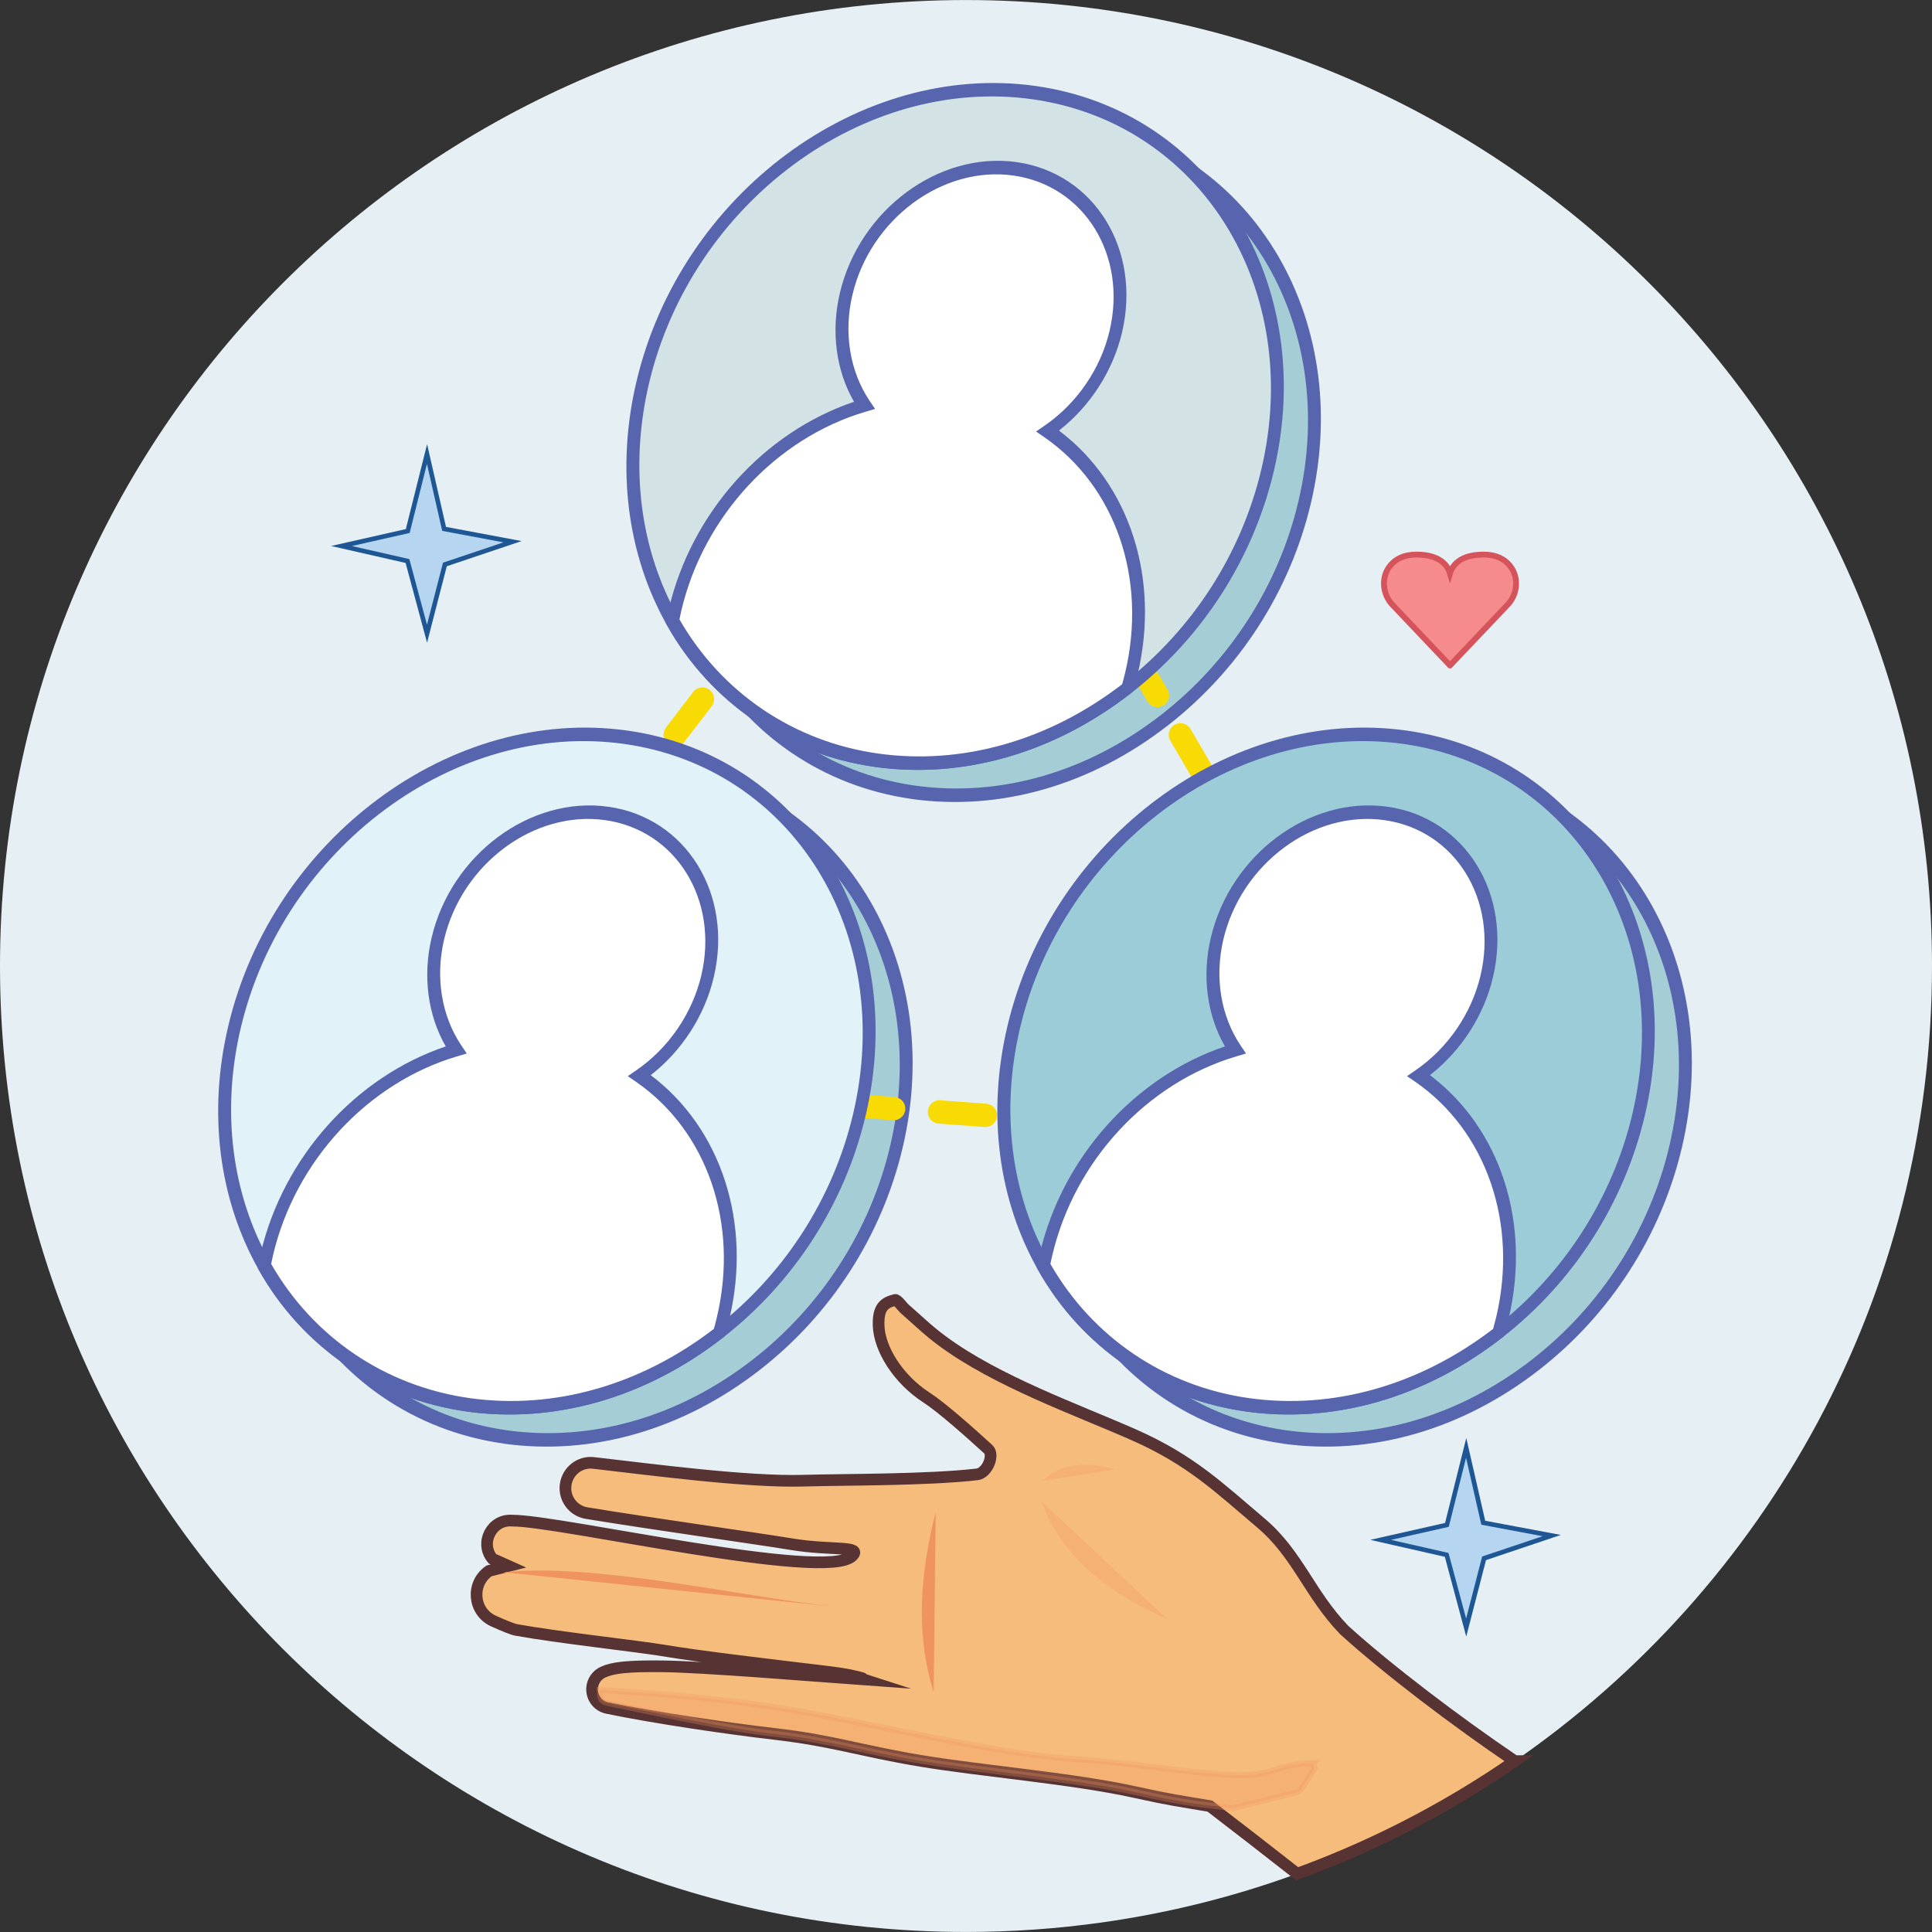
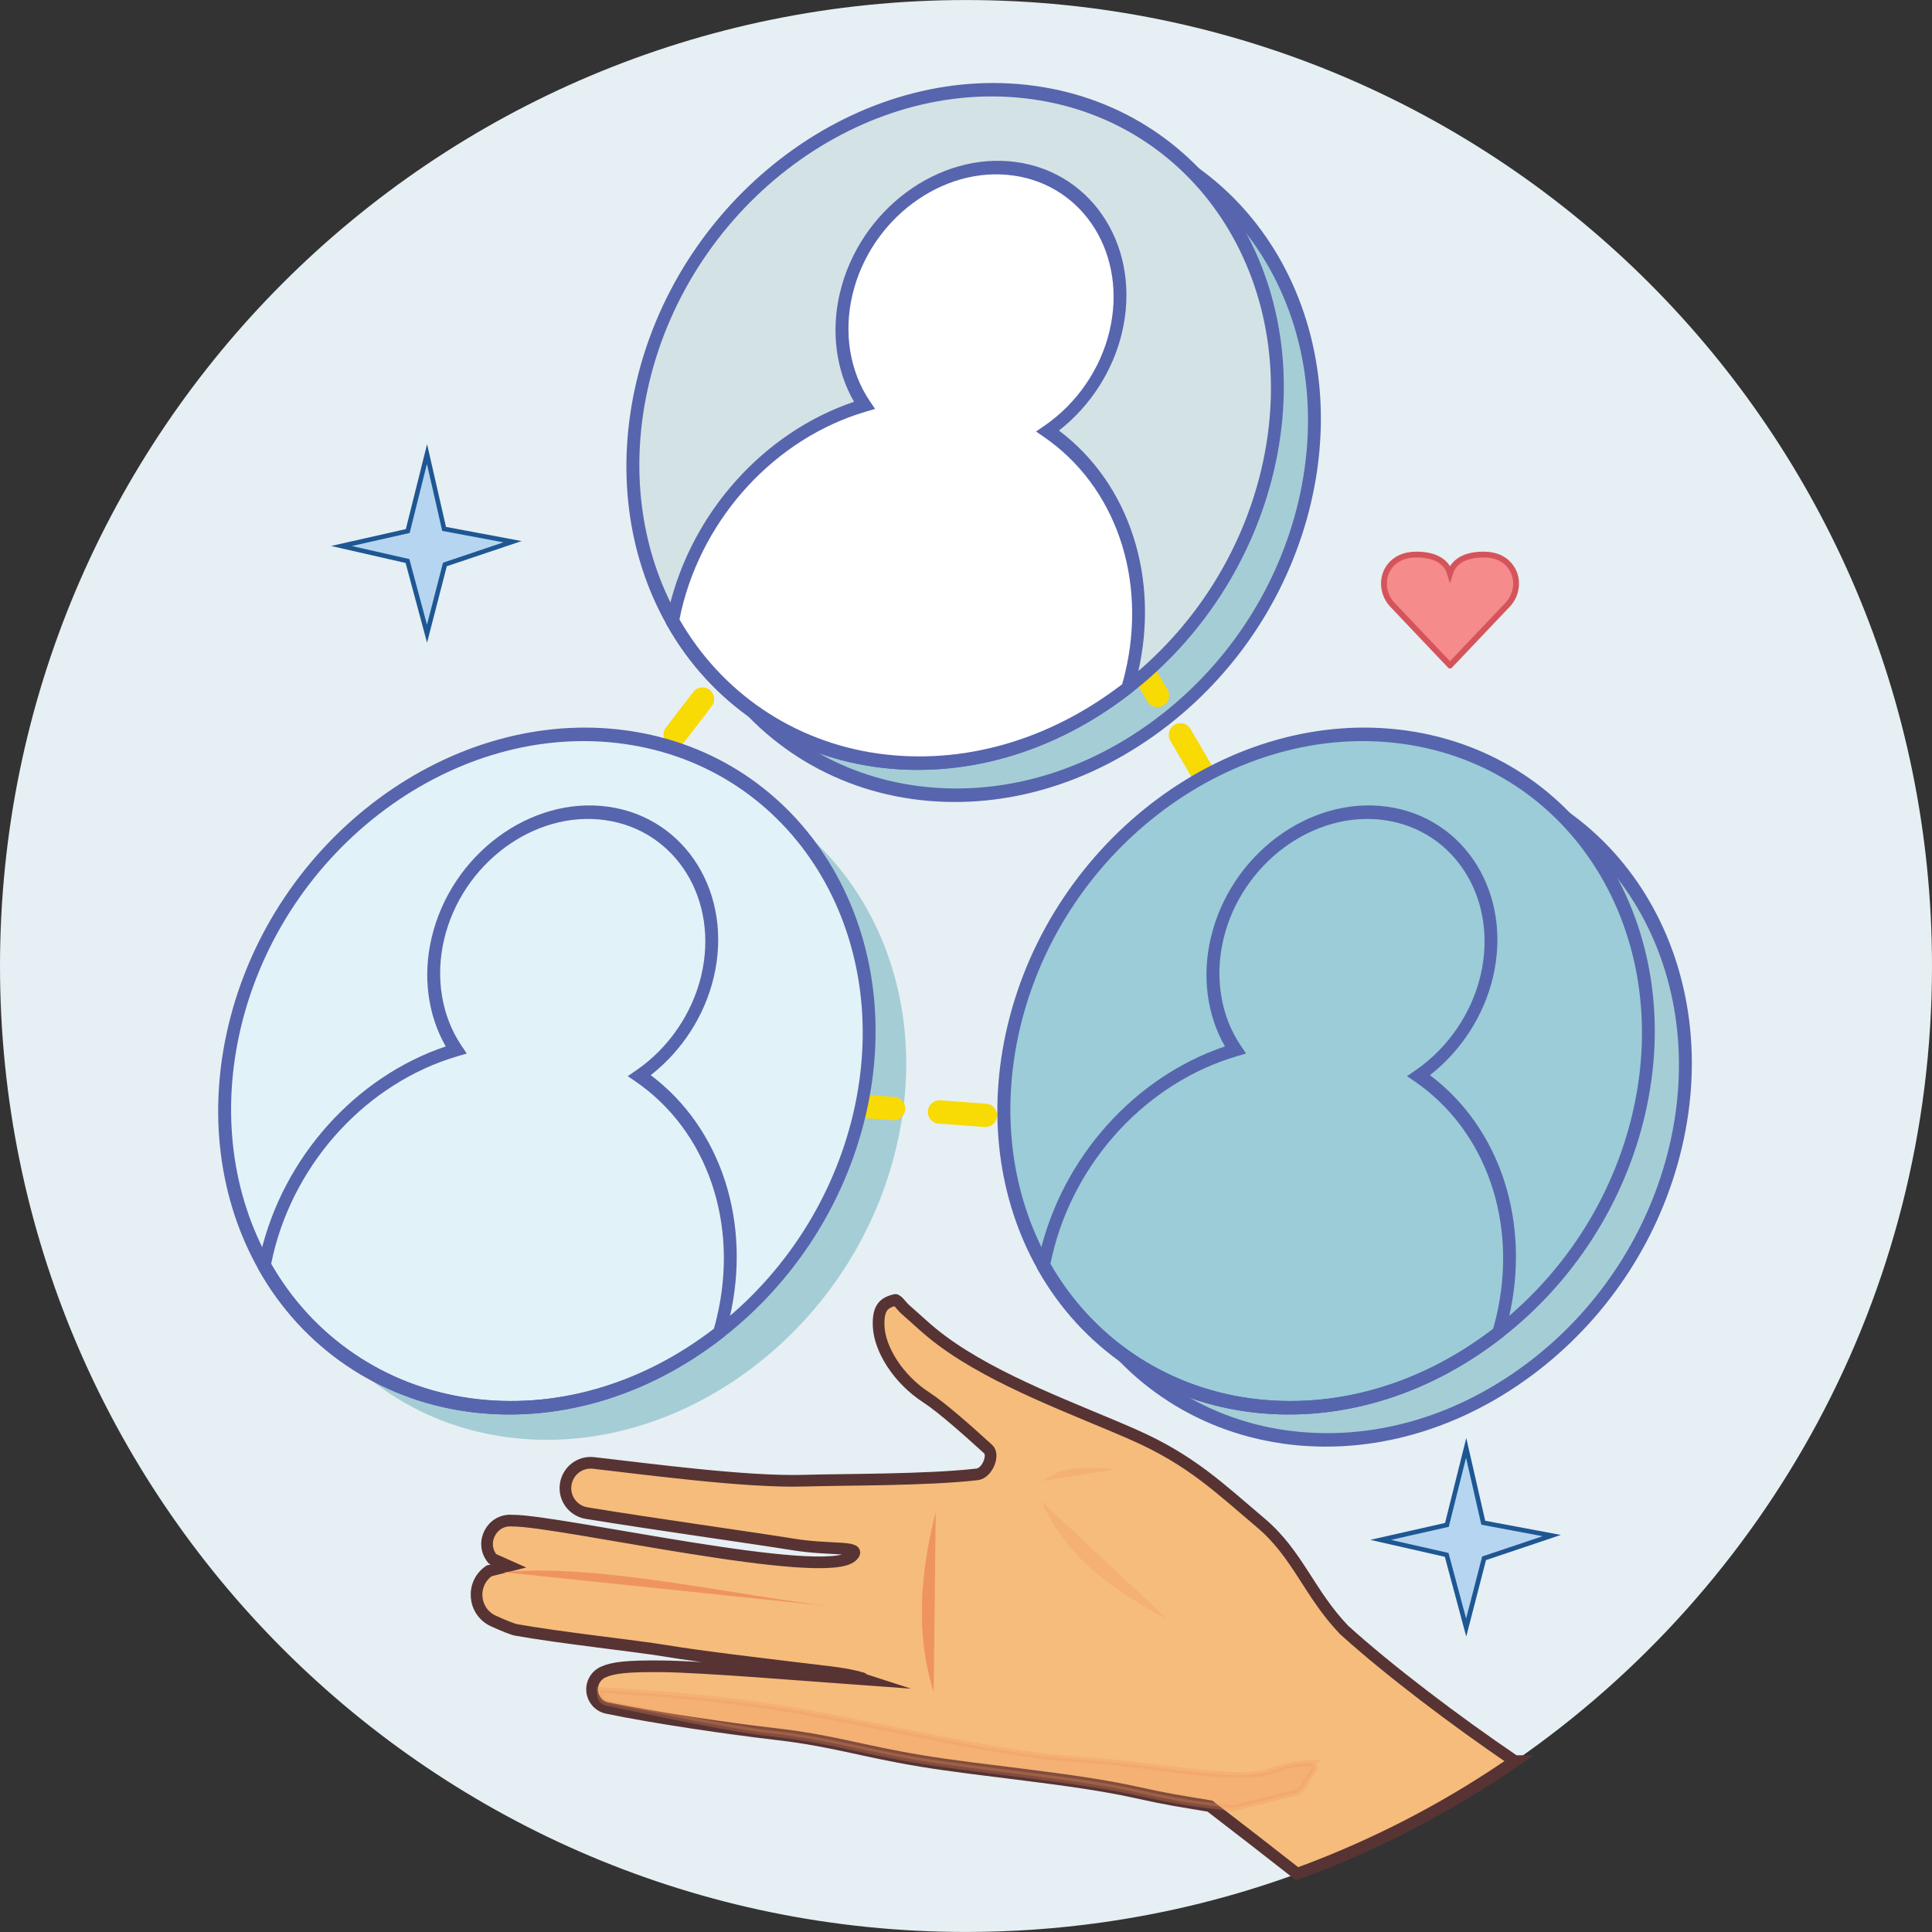
<svg xmlns="http://www.w3.org/2000/svg" width="50" height="50" viewBox="0 0 50 50" fill="none">
  <rect x="0" y="0" width="50" height="50" fill="#333333" stroke="none" />
  <g clip-path="url(#clip0_2043_1491)">
    <path d="M50 25C50 33.531 45.727 41.066 39.202 45.577C37.644 46.656 35.954 47.562 34.165 48.267C33.967 48.346 33.769 48.421 33.568 48.492C31.956 49.081 30.266 49.507 28.517 49.753C27.37 49.915 26.195 49.999 25.001 49.999C11.194 49.999 0 38.807 0 25C0 11.193 11.194 0.001 25.001 0.001C38.808 0.001 50 11.193 50 25Z" fill="#E6EFF3" />
    <path d="M39.202 45.577C37.644 46.656 35.954 47.562 34.165 48.267C33.967 48.346 33.769 48.421 33.569 48.492C32.795 47.885 32.012 47.278 31.313 46.742C30.53 46.609 30.268 46.579 29.405 46.387C27.788 46.026 25.421 45.836 23.829 45.571C22.238 45.306 21.578 45.051 20.038 44.873C18.889 44.74 16.962 44.461 15.714 44.202C15.485 44.154 15.323 43.953 15.323 43.722C15.323 43.712 15.323 43.701 15.323 43.691C15.334 43.511 15.443 43.349 15.607 43.275C15.863 43.157 16.243 43.115 17.128 43.124C18.223 43.135 20.916 43.361 22.342 43.463C22.159 43.404 22.517 43.479 22.145 43.387C21.774 43.297 21.323 43.256 20.577 43.165C19.832 43.073 18.159 42.88 17.202 42.72C16.489 42.6 14.445 42.38 13.353 42.181C13.271 42.166 13.036 42.073 12.768 41.951C12.24 41.709 12.18 40.982 12.658 40.654L13.16 40.527L12.744 40.341C12.406 39.931 12.726 39.31 13.256 39.354H13.261C14.463 39.346 21.374 40.939 22.055 40.269C22.336 39.993 21.52 40.135 20.494 39.965C19.591 39.816 16.858 39.435 15.183 39.159C14.861 39.106 14.633 38.83 14.633 38.514C14.633 38.484 14.635 38.454 14.639 38.424C14.688 38.069 15.009 37.818 15.364 37.861C16.802 38.025 19.32 38.363 20.796 38.32C21.889 38.288 23.963 38.307 25.285 38.157C25.555 38.126 25.738 37.652 25.576 37.506C25.088 37.06 24.367 36.419 23.977 36.168C23.245 35.695 22.762 34.916 22.739 34.315C22.721 33.826 22.888 33.713 23.166 33.642C23.218 33.63 23.361 33.829 23.409 33.87C23.741 34.158 23.997 34.415 24.373 34.694C25.792 35.748 27.855 36.476 29.339 37.131C30.823 37.786 31.547 38.498 32.631 39.414C33.587 40.222 33.883 41.243 34.787 42.184C35.918 43.209 37.665 44.536 39.201 45.577H39.202Z" fill="#F6BC7B" stroke="#583333" stroke-width="0.302" stroke-miterlimit="10" />
    <g opacity="0.27">
      <path d="M26.95 38.849C27.59 40.316 28.838 41.185 30.21 41.904L26.95 38.849Z" fill="#F0945E" />
-       <path d="M26.95 38.849C27.562 40.039 28.611 40.905 29.729 41.599L30.21 41.904C28.821 41.309 27.465 40.326 26.95 38.849Z" fill="#F0945E" />
    </g>
    <path d="M24.164 43.793C23.677 42.247 23.825 40.675 24.216 39.132L24.164 43.793Z" fill="#EF945F" />
    <g opacity="0.27">
      <path d="M26.986 38.326C27.521 37.919 28.209 37.95 28.853 38.03L26.986 38.326Z" fill="#F0945E" />
-       <path d="M26.986 38.326C27.454 37.827 28.246 37.841 28.853 38.03C28.203 38.058 27.578 38.013 26.986 38.326Z" fill="#F0945E" />
    </g>
    <path d="M21.563 41.578C19.049 41.299 15.447 40.447 13.031 40.689L21.563 41.578Z" fill="#EF945F" />
    <path opacity="0.27" d="M33.984 45.628C33.952 45.658 34.017 45.72 34.023 45.762C33.913 45.928 33.807 46.117 33.694 46.276C33.642 46.348 33.617 46.372 33.528 46.395C33.001 46.526 32.493 46.659 31.941 46.785C31.901 46.794 31.987 46.809 31.85 46.792C30.847 46.671 30.607 46.652 29.348 46.372C27.918 46.057 25.359 45.82 23.822 45.567C22.283 45.315 21.552 45.045 20.034 44.871C18.774 44.728 17.057 44.346 15.745 44.079C15.508 44.03 15.527 43.903 15.518 43.736C17.128 43.833 18.706 43.958 20.344 44.227C22.506 44.583 25.718 45.379 27.63 45.51C29.541 45.641 30.551 45.863 31.799 45.933C33.046 46.002 32.961 45.637 33.984 45.628Z" fill="#F0945E" stroke="#F0945E" stroke-width="0.151" stroke-miterlimit="10" />
    <path d="M23.198 29.685C22.654 31.99 21.315 33.965 19.574 35.318C17.708 36.77 15.382 37.512 13.073 37.187C10.735 36.858 8.877 35.5 7.802 33.595C6.824 31.864 6.49 29.685 7.028 27.414C8.154 22.644 12.688 19.283 17.154 19.911C21.619 20.538 24.324 24.915 23.198 29.685Z" fill="#A5CDD6" />
-     <path d="M13.033 37.359C10.746 37.038 8.788 35.703 7.656 33.694C6.618 31.861 6.337 29.622 6.864 27.39C8.012 22.531 12.646 19.098 17.194 19.738C21.741 20.376 24.507 24.849 23.359 29.708C22.823 31.976 21.511 34.016 19.663 35.454C17.671 37.004 15.316 37.681 13.033 37.361V37.359ZM17.113 20.084C12.743 19.47 8.291 22.768 7.189 27.437C6.683 29.581 6.952 31.733 7.949 33.494C9.036 35.423 10.919 36.705 13.114 37.015C15.308 37.323 17.572 36.672 19.485 35.183C21.261 33.802 22.521 31.842 23.036 29.663C24.139 24.994 21.481 20.698 17.113 20.084Z" fill="#5765AE" />
    <path d="M43.364 29.685C42.82 31.99 41.481 33.965 39.74 35.318C37.873 36.77 35.548 37.512 33.239 37.187C30.9 36.858 29.043 35.5 27.968 33.595C26.989 31.864 26.656 29.685 27.193 27.414C28.32 22.644 32.854 19.283 37.319 19.911C41.784 20.538 44.49 24.915 43.364 29.685Z" fill="#A5CDD6" />
    <path d="M33.198 37.359C30.912 37.038 28.954 35.703 27.821 33.694C26.784 31.861 26.503 29.622 27.03 27.39C28.178 22.531 32.812 19.098 37.36 19.738C41.907 20.376 44.673 24.849 43.525 29.708C42.989 31.976 41.677 34.016 39.829 35.454C37.837 37.004 35.481 37.681 33.198 37.361V37.359ZM37.278 20.084C32.908 19.47 28.457 22.768 27.355 27.437C26.849 29.581 27.118 31.733 28.114 33.494C29.201 35.423 31.084 36.705 33.28 37.015C35.474 37.323 37.737 36.672 39.651 35.183C41.426 33.802 42.687 31.842 43.202 29.663C44.304 24.994 41.647 20.698 37.278 20.084Z" fill="#5765AE" />
    <path d="M33.763 13.002C33.22 15.306 31.88 17.281 30.139 18.634C28.273 20.087 25.948 20.828 23.639 20.503C21.3 20.174 19.443 18.817 18.368 16.911C17.389 15.181 17.055 13.002 17.593 10.731C18.719 5.961 23.254 2.599 27.719 3.228C32.184 3.854 34.89 8.232 33.763 13.002Z" fill="#A5CDD6" />
    <path d="M23.598 20.677C21.312 20.355 19.354 19.02 18.221 17.012C17.184 15.179 16.903 12.94 17.43 10.708C18.577 5.849 23.212 2.415 27.76 3.055C32.306 3.694 35.072 8.167 33.925 13.026C33.389 15.294 32.077 17.334 30.228 18.771C28.237 20.322 25.881 20.998 23.598 20.678V20.677ZM27.678 3.4C23.308 2.787 18.857 6.084 17.754 10.753C17.249 12.898 17.517 15.049 18.514 16.81C19.601 18.74 21.484 20.022 23.68 20.331C25.874 20.639 28.137 19.988 30.05 18.5C31.826 17.118 33.087 15.158 33.602 12.979C34.704 8.31 32.046 4.014 27.678 3.4Z" fill="#5765AE" />
    <path d="M10.553 13.743L11.052 11.752L11.494 13.689L13.265 14.021L11.515 14.608L11.052 16.401L10.546 14.521L8.836 14.131L10.553 13.743Z" fill="#B6D5F0" />
    <path d="M11.052 16.633L10.497 14.569L8.568 14.13L10.503 13.693L11.053 11.495L11.542 13.636L13.499 14.003L11.563 14.654L11.052 16.633ZM9.105 14.131L10.594 14.469L11.05 16.167L11.465 14.562L13.03 14.036L11.444 13.739L11.049 12.005L10.602 13.793L9.105 14.131Z" fill="#1E5793" />
    <path d="M37.446 39.464L37.944 37.471L38.387 39.408L40.158 39.74L38.408 40.329L37.944 42.122L37.438 40.24L35.731 39.852L37.446 39.464Z" fill="#B6D5F0" />
    <path d="M37.946 42.354L37.392 40.29L35.462 39.851L37.398 39.414L37.947 37.216L38.437 39.357L40.394 39.724L38.458 40.375L37.946 42.354ZM35.998 39.852L37.487 40.19L37.943 41.888L38.358 40.282L39.922 39.757L38.337 39.459L37.941 37.726L37.494 39.514L35.998 39.852Z" fill="#1E5793" />
    <path d="M11.361 27.827L10.758 27.781L11.127 27.303" stroke="#F8DA04" stroke-width="0.604" stroke-linecap="round" stroke-linejoin="round" />
    <path d="M11.832 26.382L24.172 10.267" stroke="#F8DA04" stroke-width="0.604" stroke-linecap="round" stroke-linejoin="round" stroke-dasharray="1.16 1.16" />
    <path d="M24.525 9.807L24.892 9.326L25.197 9.849" stroke="#F8DA04" stroke-width="0.604" stroke-linecap="round" stroke-linejoin="round" />
    <path d="M25.791 10.865L36.179 28.663" stroke="#F8DA04" stroke-width="0.604" stroke-linecap="round" stroke-linejoin="round" stroke-dasharray="1.18 1.18" />
    <path d="M36.475 29.172L36.78 29.695L36.178 29.649" stroke="#F8DA04" stroke-width="0.604" stroke-linecap="round" stroke-linejoin="round" />
    <path d="M34.995 29.563L11.953 27.869" stroke="#F8DA04" stroke-width="0.604" stroke-linecap="round" stroke-linejoin="round" stroke-dasharray="1.19 1.19" />
    <path d="M22.239 28.854C21.696 31.158 20.356 33.133 18.615 34.486C16.749 35.938 14.424 36.68 12.115 36.355C9.776 36.026 7.919 34.668 6.843 32.763C5.865 31.032 5.531 28.854 6.069 26.582C7.195 21.812 11.73 18.451 16.195 19.079C20.66 19.706 23.366 24.084 22.239 28.854Z" fill="#E1F3F8" />
    <path d="M12.074 36.529C9.788 36.207 7.829 34.872 6.697 32.864C5.66 31.031 5.379 28.792 5.906 26.56C7.053 21.701 11.687 18.267 16.235 18.907C20.782 19.546 23.548 24.018 22.401 28.878C21.865 31.146 20.552 33.186 18.704 34.623C16.713 36.174 14.357 36.85 12.074 36.53V36.529ZM16.154 19.253C11.784 18.64 7.333 21.938 6.23 26.607C5.724 28.751 5.993 30.902 6.99 32.663C8.077 34.593 9.96 35.875 12.155 36.184C14.349 36.492 16.613 35.842 18.526 34.353C20.302 32.971 21.563 31.011 22.078 28.832C23.18 24.163 20.522 19.868 16.154 19.253Z" fill="#5765AE" />
-     <path d="M18.716 34.111C18.686 34.238 18.653 34.364 18.617 34.487C16.75 35.94 14.425 36.681 12.116 36.357C9.777 36.028 7.92 34.67 6.845 32.764C6.863 32.662 6.886 32.557 6.91 32.453C7.52 29.871 9.496 27.857 11.804 27.173C11.28 26.397 11.079 25.367 11.333 24.289C11.819 22.231 13.774 20.781 15.701 21.052C17.628 21.322 18.797 23.209 18.31 25.269C18.055 26.347 17.397 27.256 16.55 27.84C18.398 29.109 19.325 31.531 18.715 34.113L18.716 34.111Z" fill="white" />
    <path d="M12.074 36.529C9.788 36.207 7.829 34.872 6.697 32.864L6.668 32.814L6.679 32.752C6.697 32.645 6.721 32.538 6.747 32.431C7.334 29.945 9.199 27.87 11.536 27.081C11.07 26.271 10.935 25.258 11.171 24.265C11.678 22.114 13.729 20.595 15.742 20.878C17.755 21.16 18.981 23.14 18.472 25.29C18.238 26.284 17.649 27.194 16.841 27.825C18.666 29.199 19.464 31.647 18.876 34.134C18.843 34.273 18.81 34.4 18.772 34.52L18.754 34.582L18.703 34.622C16.711 36.172 14.355 36.849 12.072 36.529H12.074ZM7.019 32.713C8.11 34.614 9.978 35.876 12.155 36.183C14.33 36.488 16.572 35.852 18.475 34.391C18.502 34.295 18.528 34.196 18.553 34.089C19.129 31.656 18.301 29.261 16.447 27.988L16.246 27.851L16.47 27.697C17.305 27.122 17.916 26.229 18.149 25.246C18.612 23.286 17.495 21.483 15.66 21.225C13.825 20.967 11.958 22.352 11.494 24.311C11.262 25.294 11.426 26.296 11.943 27.061L12.08 27.265L11.829 27.339C9.512 28.026 7.644 30.043 7.068 32.476C7.05 32.554 7.032 32.635 7.017 32.713H7.019Z" fill="#5765AE" />
    <path d="M42.405 28.854C41.861 31.158 40.522 33.133 38.781 34.486C36.915 35.938 34.589 36.68 32.281 36.355C29.942 36.026 28.084 34.668 27.009 32.763C26.031 31.032 25.697 28.854 26.235 26.582C27.361 21.812 31.895 18.451 36.361 19.079C40.825 19.706 43.531 24.084 42.405 28.854Z" fill="#9BCCD7" />
    <path d="M32.24 36.529C29.954 36.207 27.995 34.872 26.863 32.864C25.825 31.031 25.544 28.792 26.071 26.56C27.219 21.701 31.853 18.267 36.401 18.907C40.948 19.546 43.714 24.018 42.566 28.878C42.03 31.146 40.718 33.186 38.87 34.623C36.878 36.174 34.523 36.85 32.24 36.53V36.529ZM36.321 19.253C31.951 18.64 27.5 21.938 26.398 26.607C25.892 28.751 26.16 30.902 27.157 32.663C28.244 34.593 30.127 35.875 32.323 36.184C34.517 36.492 36.78 35.842 38.693 34.353C40.469 32.971 41.73 31.011 42.245 28.832C43.347 24.163 40.69 19.868 36.321 19.253Z" fill="#5765AE" />
-     <path d="M38.882 34.111C38.852 34.238 38.819 34.364 38.783 34.487C36.916 35.94 34.591 36.681 32.282 36.357C29.943 36.028 28.086 34.67 27.011 32.764C27.029 32.662 27.052 32.557 27.076 32.453C27.686 29.871 29.662 27.857 31.97 27.173C31.446 26.397 31.245 25.367 31.498 24.289C31.985 22.231 33.94 20.781 35.867 21.052C37.794 21.322 38.962 23.209 38.476 25.269C38.221 26.347 37.562 27.256 36.715 27.84C38.564 29.109 39.491 31.531 38.881 34.113L38.882 34.111Z" fill="white" />
    <path d="M32.24 36.529C29.954 36.207 27.995 34.872 26.863 32.864L26.834 32.814L26.845 32.752C26.863 32.645 26.887 32.538 26.913 32.431C27.5 29.945 29.365 27.87 31.702 27.081C31.236 26.271 31.101 25.258 31.337 24.265C31.844 22.114 33.895 20.595 35.907 20.878C37.92 21.16 39.146 23.14 38.638 25.29C38.404 26.284 37.815 27.194 37.007 27.825C38.832 29.199 39.63 31.647 39.042 34.134C39.009 34.273 38.976 34.4 38.938 34.52L38.92 34.582L38.868 34.622C36.877 36.172 34.521 36.849 32.238 36.529H32.24ZM27.186 32.713C28.277 34.614 30.145 35.876 32.323 36.183C34.497 36.488 36.739 35.852 38.642 34.391C38.669 34.295 38.695 34.196 38.721 34.089C39.296 31.656 38.468 29.261 36.614 27.988L36.413 27.851L36.637 27.697C37.472 27.122 38.083 26.229 38.316 25.246C38.779 23.286 37.662 21.483 35.827 21.225C33.993 20.967 32.125 22.352 31.661 24.311C31.429 25.294 31.593 26.296 32.11 27.061L32.247 27.265L31.997 27.339C29.679 28.026 27.811 30.043 27.236 32.476C27.218 32.554 27.199 32.635 27.184 32.713H27.186Z" fill="#5765AE" />
    <path d="M32.804 12.171C32.261 14.475 30.921 16.45 29.18 17.803C27.314 19.256 24.989 19.997 22.68 19.673C20.341 19.343 18.484 17.986 17.409 16.081C16.43 14.35 16.096 12.171 16.634 9.9C17.761 5.13 22.295 1.769 26.76 2.397C31.225 3.024 33.931 7.401 32.804 12.171Z" fill="#D3E2E5" />
    <path d="M22.639 19.846C20.353 19.525 18.395 18.19 17.262 16.182C16.225 14.348 15.944 12.109 16.471 9.877C17.618 5.018 22.253 1.585 26.801 2.225C31.347 2.864 34.113 7.336 32.966 12.195C32.43 14.463 31.118 16.503 29.269 17.941C27.278 19.491 24.922 20.168 22.639 19.848V19.846ZM26.719 2.569C22.349 1.956 17.898 5.254 16.796 9.923C16.29 12.067 16.558 14.219 17.555 15.979C18.642 17.909 20.525 19.191 22.721 19.501C24.915 19.809 27.178 19.158 29.091 17.669C30.867 16.287 32.128 14.327 32.643 12.149C33.745 7.48 31.087 3.184 26.719 2.569Z" fill="#5765AE" />
    <path d="M29.282 17.429C29.251 17.556 29.218 17.681 29.182 17.805C27.316 19.258 24.99 19.999 22.681 19.674C20.343 19.345 18.485 17.988 17.41 16.082C17.428 15.979 17.451 15.875 17.475 15.771C18.085 13.189 20.062 11.175 22.369 10.491C21.845 9.714 21.644 8.685 21.898 7.606C22.384 5.548 24.34 4.099 26.266 4.369C28.193 4.639 29.362 6.527 28.875 8.586C28.62 9.665 27.962 10.574 27.115 11.158C28.963 12.426 29.89 14.848 29.28 17.43L29.282 17.429Z" fill="white" />
    <path d="M22.639 19.846C20.353 19.525 18.395 18.19 17.262 16.182L17.233 16.132L17.244 16.07C17.262 15.963 17.286 15.855 17.312 15.748C17.899 13.263 19.764 11.188 22.102 10.398C21.635 9.589 21.501 8.576 21.736 7.582C22.244 5.432 24.294 3.913 26.307 4.195C28.32 4.478 29.546 6.457 29.037 8.608C28.803 9.601 28.214 10.512 27.406 11.143C29.232 12.517 30.029 14.965 29.442 17.451C29.408 17.59 29.375 17.717 29.337 17.838L29.319 17.9L29.268 17.939C27.276 19.49 24.921 20.166 22.638 19.846H22.639ZM17.585 16.031C18.677 17.932 20.545 19.194 22.722 19.501C24.897 19.806 27.139 19.17 29.041 17.708C29.069 17.613 29.094 17.513 29.12 17.406C29.695 14.974 28.868 12.579 27.014 11.306L26.813 11.168L27.036 11.014C27.871 10.439 28.483 9.547 28.715 8.564C29.179 6.604 28.061 4.801 26.227 4.543C24.392 4.284 22.524 5.669 22.061 7.629C21.828 8.612 21.993 9.613 22.509 10.379L22.647 10.583L22.396 10.657C20.078 11.344 18.21 13.361 17.635 15.794C17.617 15.872 17.599 15.952 17.584 16.031H17.585Z" fill="#5765AE" />
    <path d="M37.526 17.221L39.039 15.627C39.282 15.347 39.308 14.927 39.074 14.639C38.943 14.477 38.734 14.352 38.397 14.352C37.777 14.352 37.585 14.642 37.526 14.838C37.467 14.642 37.276 14.352 36.655 14.352C36.32 14.352 36.11 14.477 35.978 14.639C35.744 14.927 35.772 15.347 36.013 15.627L37.525 17.221H37.526Z" fill="#F58B8B" stroke="#D5545B" stroke-width="0.151" stroke-miterlimit="10" />
  </g>
  <defs>
    <clipPath id="clip0_2043_1491">
      <rect width="50" height="49.998" fill="white" transform="translate(0 0.001)" />
    </clipPath>
  </defs>
</svg>